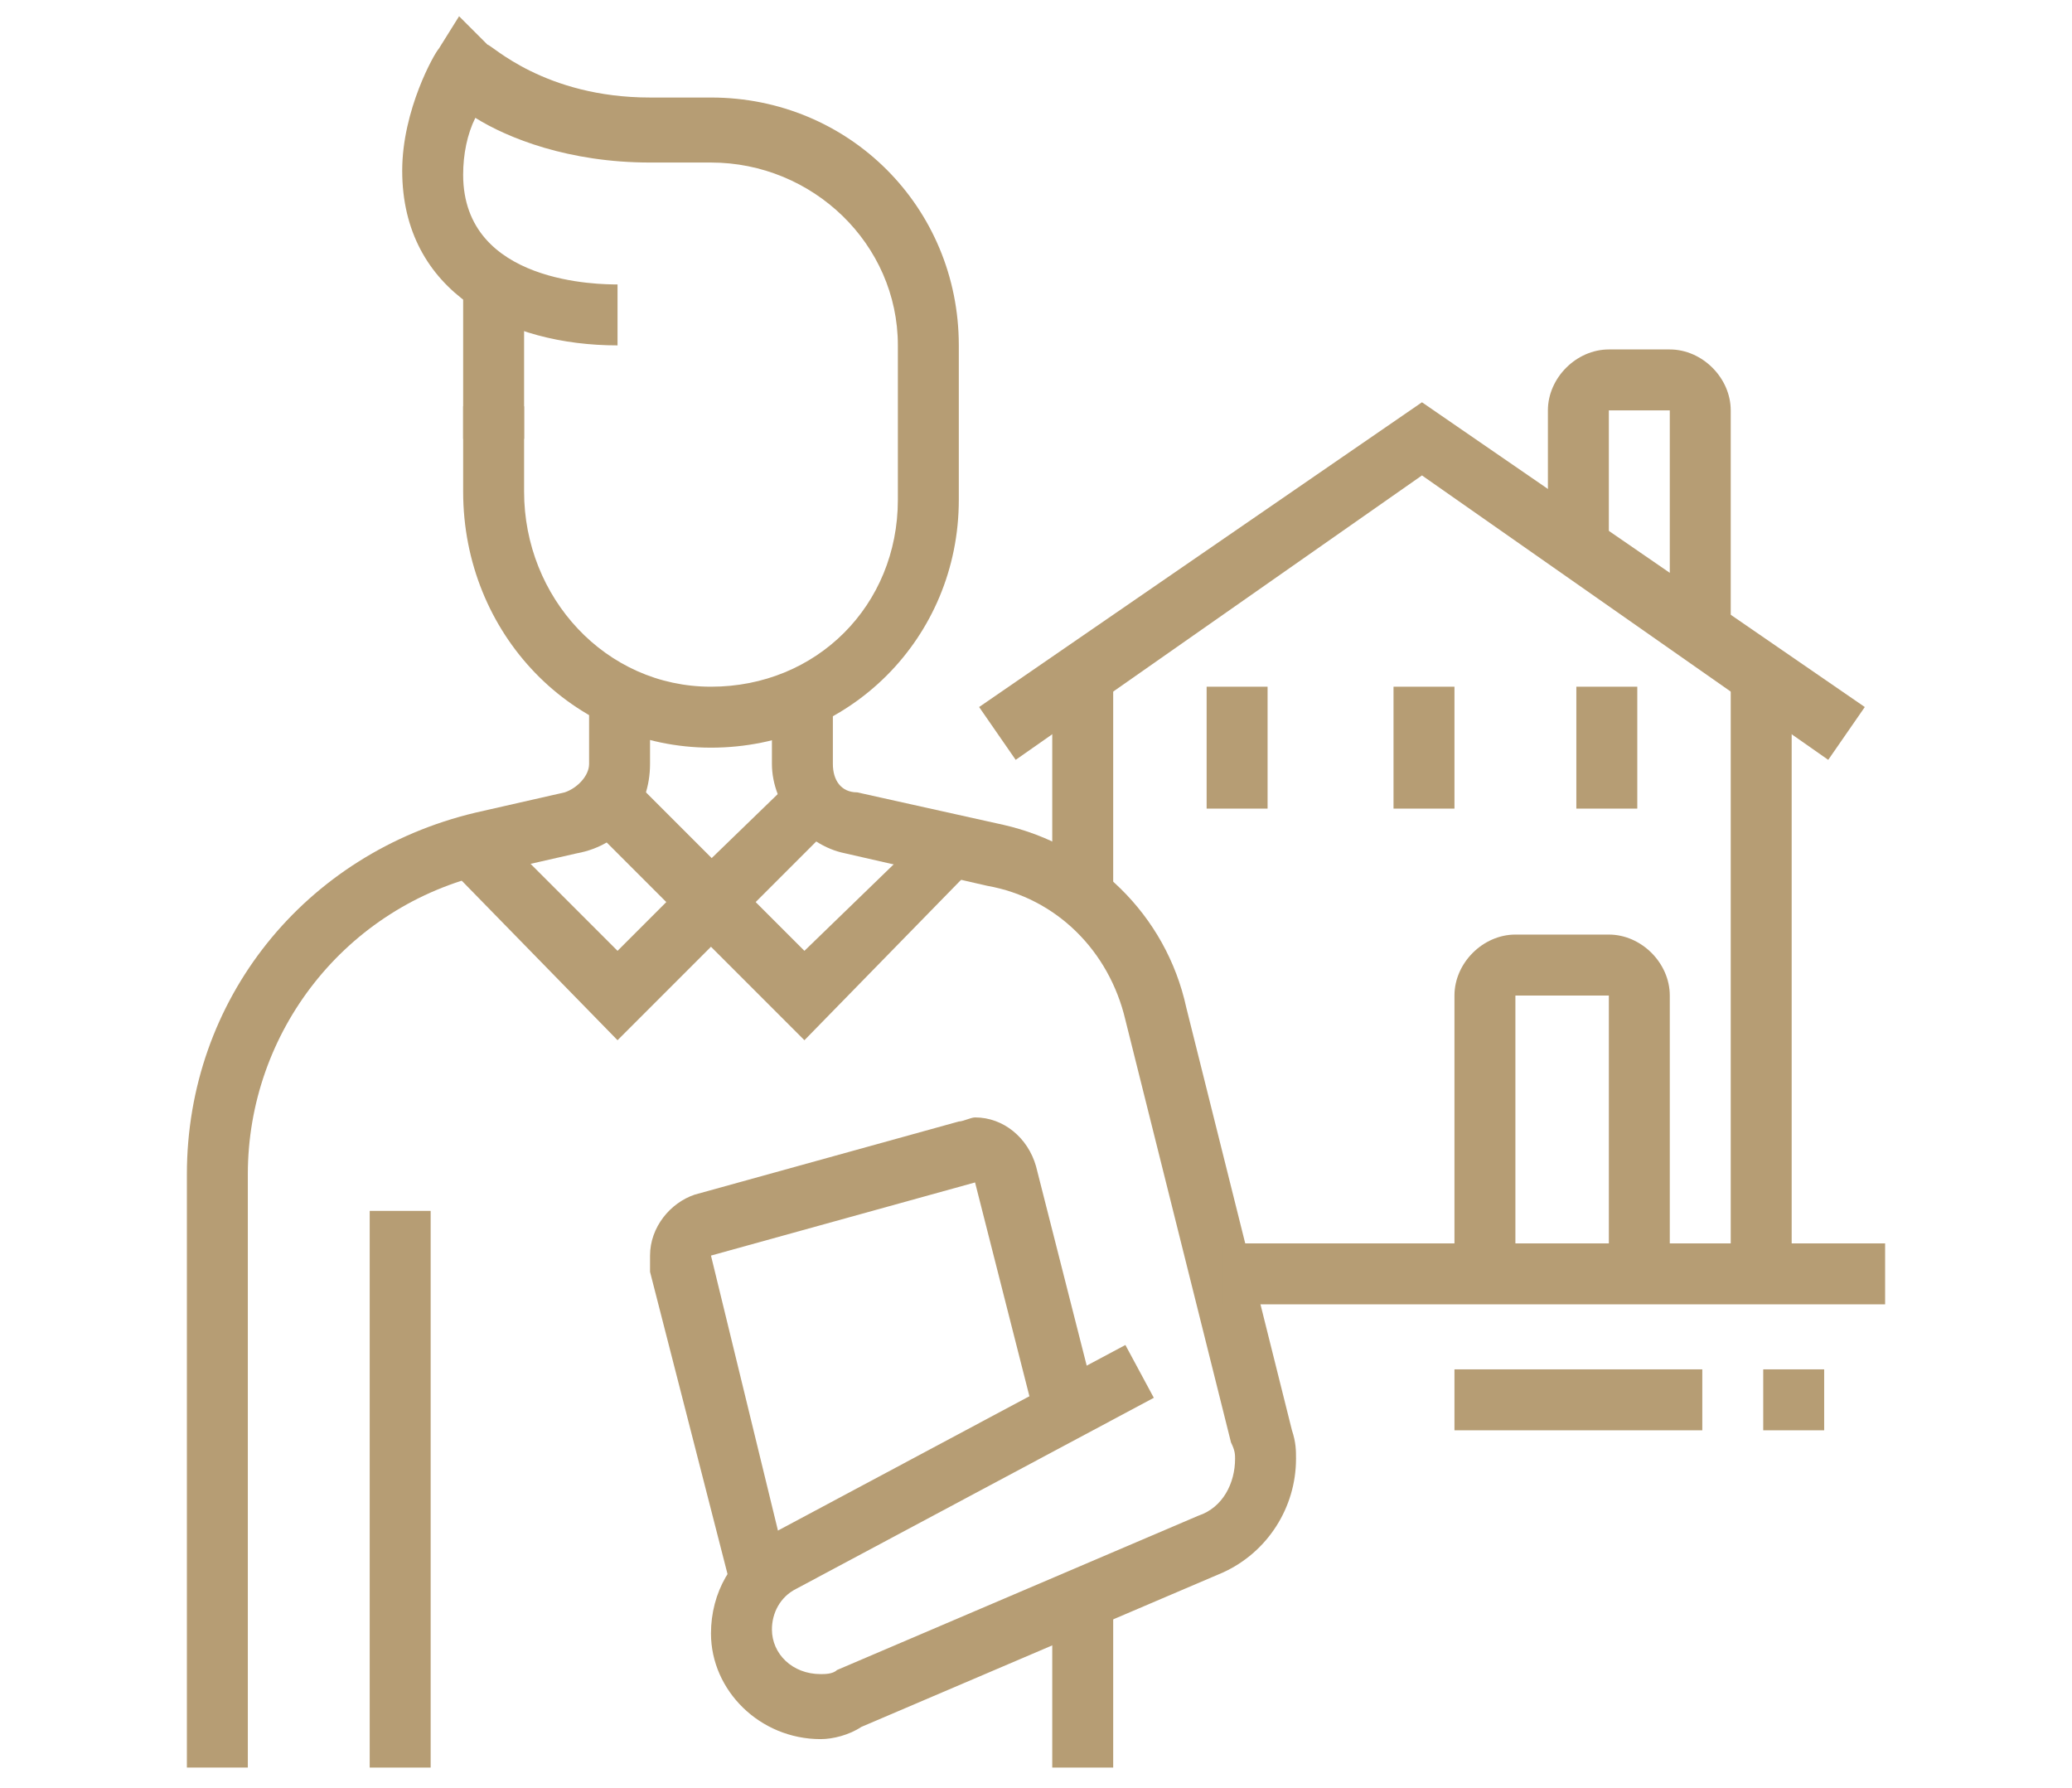
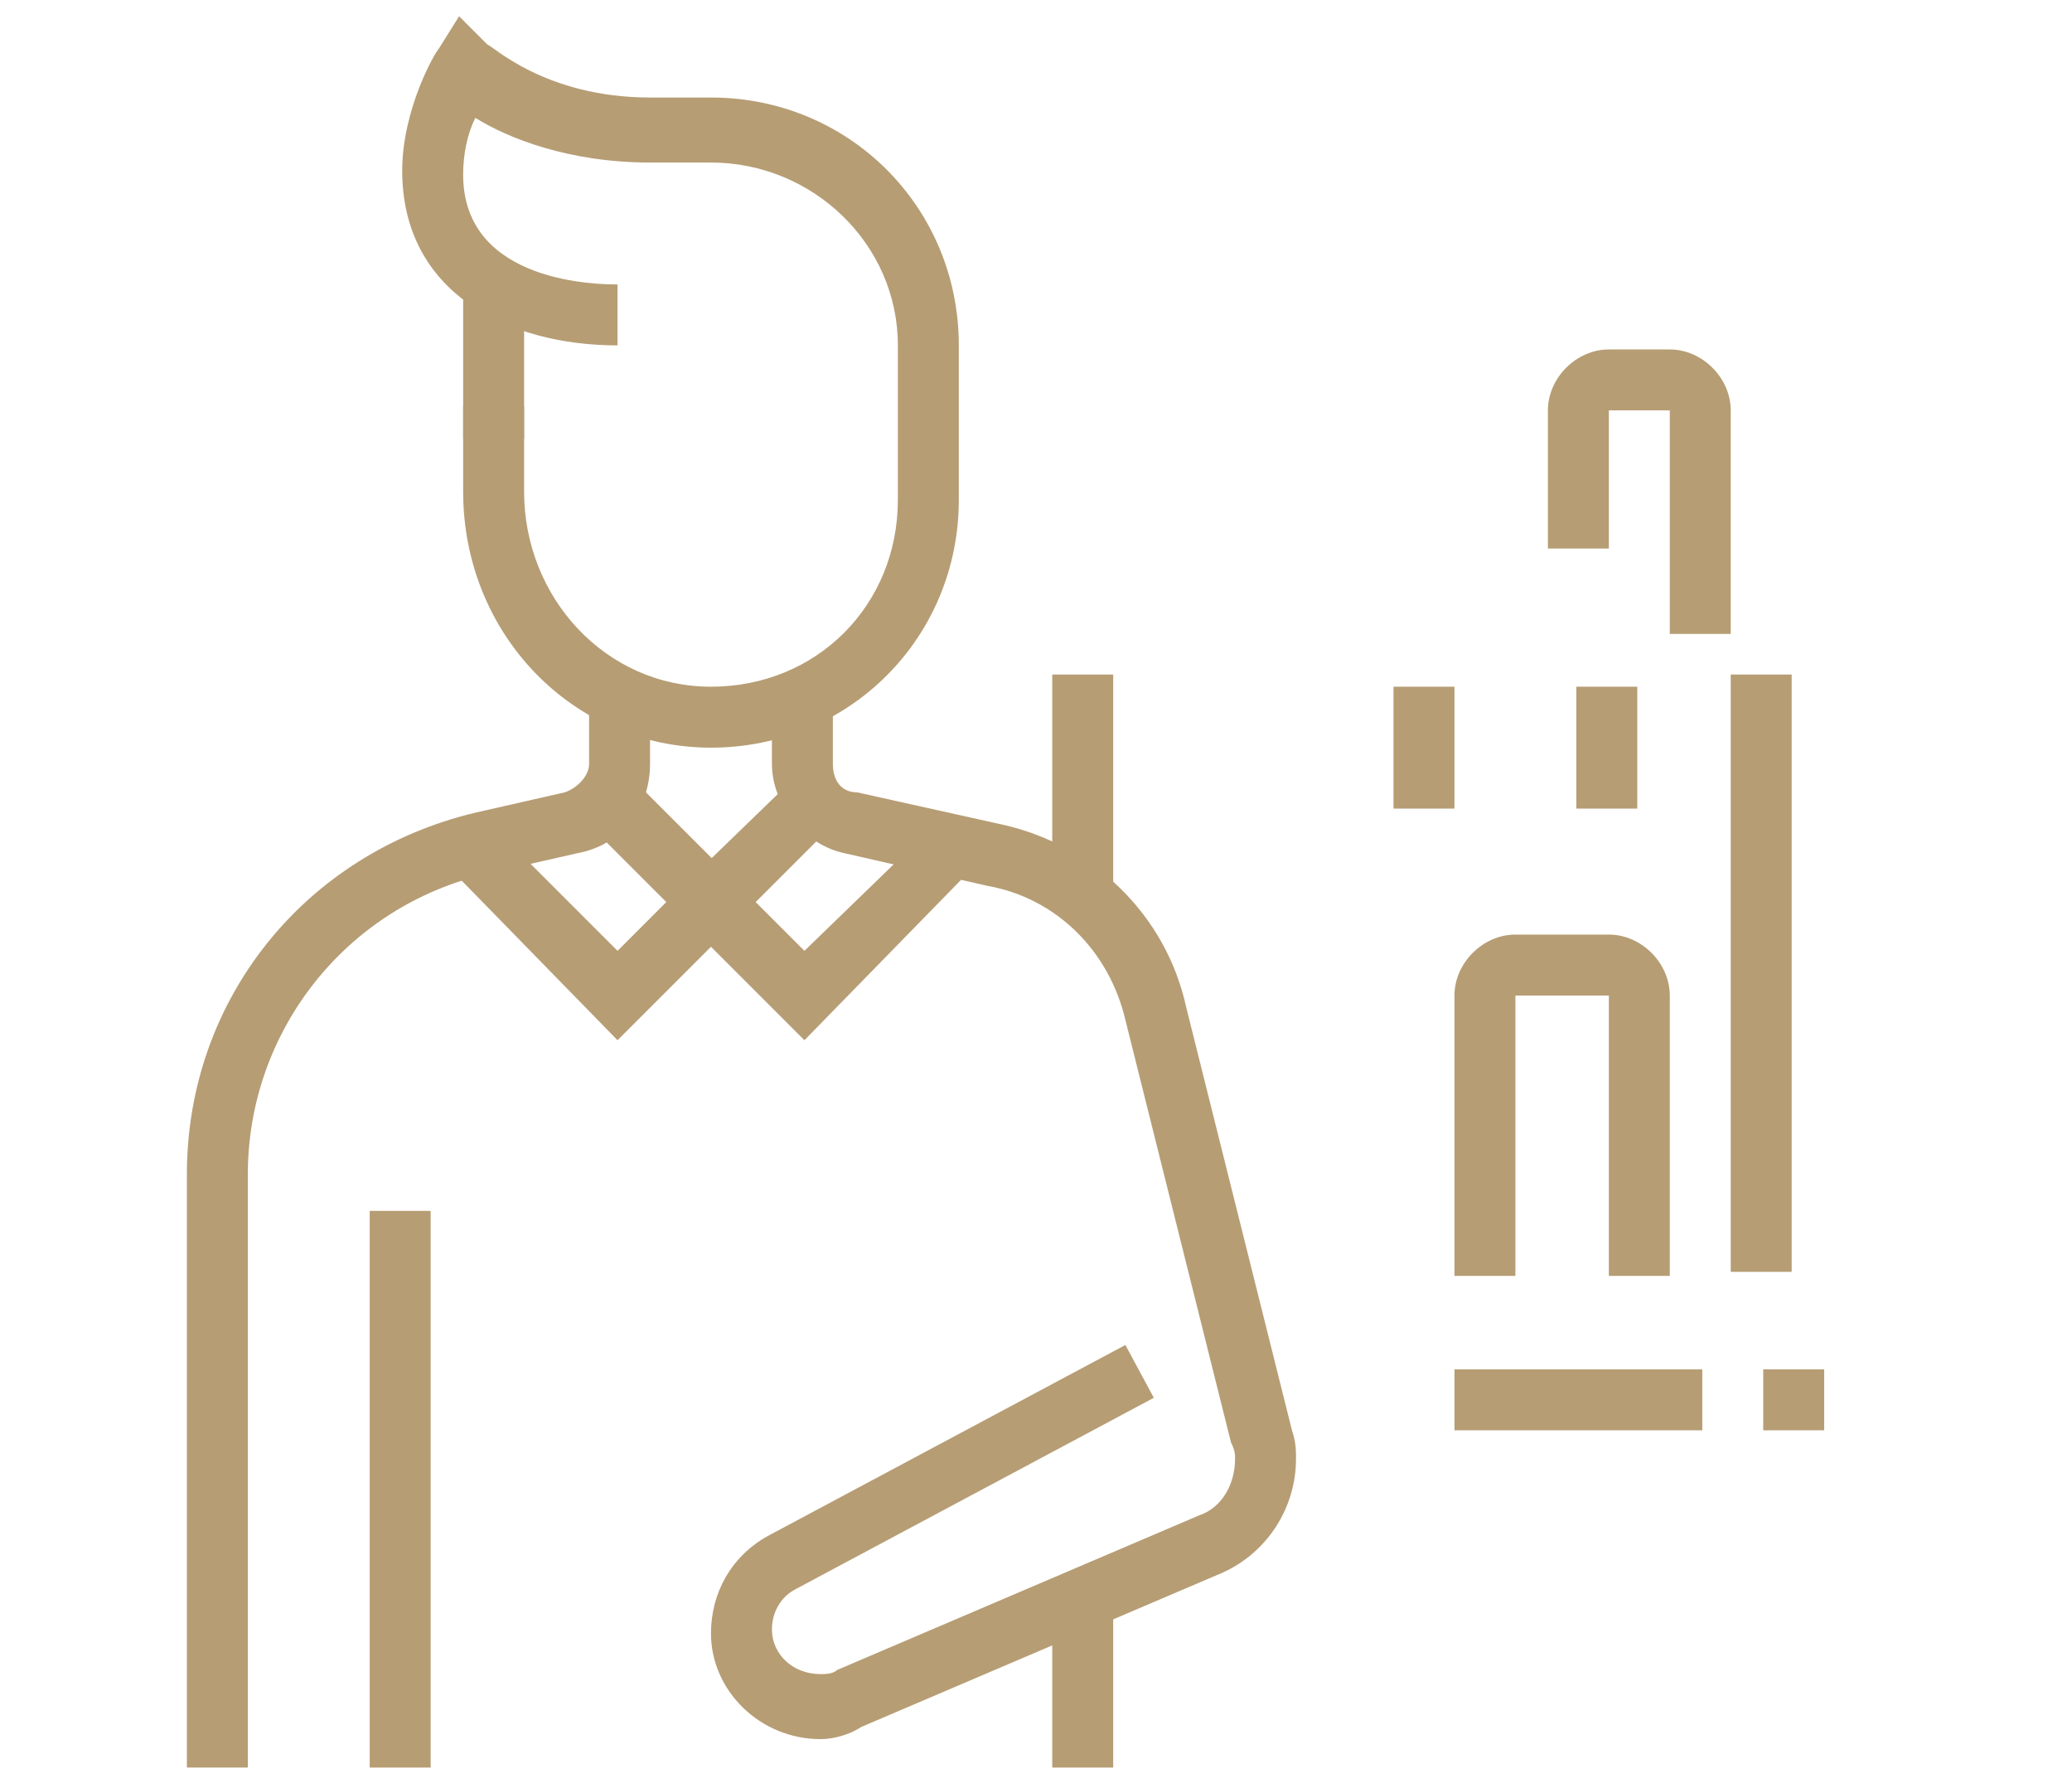
<svg xmlns="http://www.w3.org/2000/svg" version="1.1" id="Layer_1" x="0px" y="0px" width="51px" height="44px" viewBox="0 0 51 44" style="enable-background:new 0 0 51 44;" xml:space="preserve">
  <style type="text/css">
	.st0{fill:#B69D74;}
	.st1{display:none;}
	.st2{display:inline;fill:#B69D74;}
</style>
  <g>
    <rect x="11.4" y="7" class="st0" width="1.5" height="3.8" />
    <path class="st0" d="M17.5,18.4c-3.4,0-6.1-2.8-6.1-6.3v-2.1h1.5v2.1c0,2.6,2,4.8,4.6,4.8s4.6-2,4.6-4.6V8.5C22.1,6,20,4,17.5,4H16   c-2,0-3.5-0.6-4.3-1.1c-0.2,0.4-0.3,0.9-0.3,1.4c0,2.7,3.4,2.7,3.8,2.7v1.5c-2.7,0-5.3-1.3-5.3-4.3c0-1.5,0.8-2.9,0.9-3l0.5-0.8   L12,1.1c0.1,0,1.4,1.3,4,1.3h1.5c3.4,0,6.1,2.7,6.1,6.1v3.8C23.6,15.7,20.9,18.4,17.5,18.4z" />
    <path class="st0" d="M6.1,43.5H4.6V28.9c0-4.3,2.9-7.9,7.1-8.9l2.2-0.5c0.3-0.1,0.6-0.4,0.6-0.7v-1.6H16v1.6c0,1.1-0.7,2-1.8,2.2   L12,21.5c-3.5,0.8-5.9,3.9-5.9,7.4V43.5z" />
    <rect x="9.1" y="29.8" class="st0" width="1.5" height="13.7" />
    <rect x="25.9" y="39.4" class="st0" width="1.5" height="4.1" />
    <polygon class="st0" points="15.2,25.6 11,21.3 12.1,20.3 15.2,23.4 16.4,22.2 14.4,20.2 15.5,19.1 18.6,22.2  " />
    <polygon class="st0" points="19.8,25.6 16.4,22.2 19.6,19.1 20.6,20.2 18.6,22.2 19.8,23.4 23,20.3 24,21.3  " />
-     <path class="st0" d="M18,39.1L16,31.3c0-0.1,0-0.2,0-0.4c0-0.7,0.5-1.3,1.1-1.5l6.5-1.8c0.1,0,0.3-0.1,0.4-0.1   c0.7,0,1.3,0.5,1.5,1.2l1.5,5.9L25.5,35L24,29.1l-6.5,1.8l1.9,7.8L18,39.1z" />
    <path class="st0" d="M20.2,42.8c-1.5,0-2.7-1.2-2.7-2.6c0-1,0.5-1.9,1.4-2.4l8.8-4.7l0.7,1.3l-8.8,4.7c-0.4,0.2-0.6,0.6-0.6,1   c0,0.6,0.5,1.1,1.2,1.1c0.1,0,0.3,0,0.4-0.1l8.9-3.8c0.6-0.2,0.9-0.8,0.9-1.4c0-0.1,0-0.2-0.1-0.4l-2.6-10.4   c-0.4-1.7-1.7-3-3.4-3.3L20.8,21c-1-0.2-1.8-1.2-1.8-2.2v-1.6h1.5v1.6c0,0.4,0.2,0.7,0.6,0.7l3.6,0.8c2.2,0.5,4,2.2,4.5,4.5   l2.6,10.4c0.1,0.3,0.1,0.5,0.1,0.7c0,1.2-0.7,2.3-1.8,2.8l-8.9,3.8C20.9,42.7,20.5,42.8,20.2,42.8z" />
    <rect x="34.3" y="16.9" class="st0" width="1.5" height="3" />
-     <rect x="29.7" y="16.9" class="st0" width="1.5" height="3" />
    <rect x="38.8" y="16.9" class="st0" width="1.5" height="3" />
-     <polygon class="st0" points="25,18.7 24.1,17.4 35,9.9 45.9,17.4 45,18.7 35,11.7  " />
    <rect x="25.9" y="16.6" class="st0" width="1.5" height="5.4" />
-     <rect x="30.1" y="30.6" class="st0" width="16.3" height="1.5" />
    <rect x="42.6" y="16.6" class="st0" width="1.5" height="14.7" />
    <path class="st0" d="M42.6,15.6h-1.5v-5.5h-1.5v3.4h-1.5v-3.4c0-0.8,0.7-1.5,1.5-1.5h1.5c0.8,0,1.5,0.7,1.5,1.5V15.6z" />
    <path class="st0" d="M41.1,31.4h-1.5v-6.9h-2.3v6.9h-1.5v-6.9c0-0.8,0.7-1.5,1.5-1.5h2.3c0.8,0,1.5,0.7,1.5,1.5V31.4z" />
    <rect x="35.8" y="33.7" class="st0" width="6.1" height="1.5" />
    <rect x="43.4" y="33.7" class="st0" width="1.5" height="1.5" />
  </g>
  <g class="st1">
    <path class="st2" d="M20.7,18.6H8.7v-1.5h11.9l12.7-9l0.9,1.2l-12.7,9C21.3,18.5,21,18.6,20.7,18.6z" />
    <path class="st2" d="M46.2,18.3L33.6,9.4H16.5L4.9,18.1L4,16.9l11.6-8.6c0.3-0.2,0.6-0.3,0.9-0.3h17.1c0.3,0,0.6,0.1,0.9,0.3   L47,17.1L46.2,18.3z" />
    <polygon class="st2" points="45.3,42.2 5.7,42.2 5.7,15.9 7.2,15.9 7.2,40.7 43.8,40.7 43.8,16.2 45.3,16.2  " />
    <rect x="20.2" y="20.1" class="st2" width="1.5" height="21.3" />
    <rect x="8.7" y="33.8" class="st2" width="1.5" height="1.5" />
    <rect x="8.7" y="26.2" class="st2" width="1.5" height="6.1" />
    <rect x="23.2" y="37.6" class="st2" width="1.5" height="1.5" />
    <polygon class="st2" points="42.2,41.4 40.7,41.4 40.7,21.6 24.7,21.6 24.7,36.1 23.2,36.1 23.2,20.1 42.2,20.1  " />
    <polygon class="st2" points="39.2,41.4 37.7,41.4 37.7,35.3 34.6,35.3 34.6,33.8 39.2,33.8  " />
    <polygon class="st2" points="35.4,41.4 33.9,41.4 33.9,33.8 27.8,33.8 27.8,41.4 26.2,41.4 26.2,32.3 35.4,32.3  " />
    <polygon class="st2" points="29.3,33 27.8,33 27.8,24.7 38.4,24.7 38.4,32.3 36.9,32.3 36.9,26.2 29.3,26.2  " />
    <rect x="41.5" y="1.8" class="st2" width="1.5" height="3" />
    <rect x="41.5" y="7.9" class="st2" width="1.5" height="3" />
    <rect x="43.8" y="5.6" class="st2" width="2.3" height="1.5" />
    <rect x="38.4" y="5.6" class="st2" width="2.3" height="1.5" />
  </g>
  <g class="st1">
    <path class="st2" d="M44.5,12.9c-0.1,0-0.2,0-0.3,0L20.6,7.1c-0.7-0.2-1.2-0.8-1.2-1.5V3.7c0-0.4,0.2-0.8,0.4-1.1   c0.3-0.3,0.7-0.4,1.1-0.4c0,0,0,0,0,0c0.1,0,0.2,0,0.3,0L44.9,8c0.7,0.2,1.2,0.8,1.2,1.5v1.9c0,0.4-0.2,0.8-0.4,1.1   C45.3,12.7,44.9,12.9,44.5,12.9z M20.9,3.7l0,1.9l23.6,5.7l0-1.9L20.9,3.7z" />
    <rect x="20.9" y="6.6" class="st2" width="1.5" height="7.4" />
    <rect x="20.9" y="20.9" class="st2" width="1.5" height="20.1" />
    <rect x="43" y="11.9" class="st2" width="1.5" height="14.6" />
    <rect x="19.4" y="40.3" class="st2" width="25.9" height="1.5" />
    <path class="st2" d="M32.4,41h-1.5v-9.1h-4.6V41h-1.5v-9.1c0-0.8,0.7-1.5,1.5-1.5h4.6c0.8,0,1.5,0.7,1.5,1.5V41z" />
    <path class="st2" d="M39.2,20.5H26.3c-0.8,0-1.5-0.7-1.5-1.5v-3c0-0.8,0.7-1.5,1.5-1.5h12.9c0.8,0,1.5,0.7,1.5,1.5v3   C40.7,19.8,40,20.5,39.2,20.5z M26.3,15.9v3h12.9l0-3H26.3z" />
    <path class="st2" d="M35.4,28.9h-9.1c-0.8,0-1.5-0.7-1.5-1.5v-3c0-0.8,0.7-1.5,1.5-1.5h12.9c0.8,0,1.5,0.7,1.5,1.5v1.8h-1.5v-1.8   H26.3v3h9.1V28.9z" />
    <path class="st2" d="M41.5,38.7c-2.5,0-4.6-2-4.6-4.6v-4.6c0-2.5,2-4.6,4.6-4.6c2.5,0,4.6,2,4.6,4.6v4.6   C46.1,36.7,44,38.7,41.5,38.7z M41.5,26.6c-1.7,0-3,1.4-3,3v4.6c0,1.7,1.4,3,3,3c1.7,0,3-1.4,3-3v-4.6   C44.5,27.9,43.2,26.6,41.5,26.6z" />
    <rect x="40.7" y="38" class="st2" width="1.5" height="3" />
    <path class="st2" d="M14.1,17.4c-1.7,0-3-1.4-3-3c0-1.7,1.4-3,3-3s3,1.4,3,3C17.1,16.1,15.8,17.4,14.1,17.4z M14.1,12.9   c-0.8,0-1.5,0.7-1.5,1.5c0,0.8,0.7,1.5,1.5,1.5c0.8,0,1.5-0.7,1.5-1.5C15.6,13.5,14.9,12.9,14.1,12.9z" />
    <path class="st2" d="M15.2,41.8H13l-2.7-2.7V37l1.3-1.6l-1.3-1.6v-1.8h1.5v1.3l1.7,2.2l-1.7,2.2v0.9l1.8,1.8h0.9l1.8-1.8V24.7   l0.5-0.2c2.9-1.2,4.8-3.9,4.8-7.1c0-4.2-3.4-7.6-7.6-7.6s-7.6,3.4-7.6,7.6c0,3.2,1.9,5.9,4.8,7.1l0.5,0.2v3.7l2.5,1.7l-0.8,1.3   l-3.2-2.1v-3.5C7,24.2,4.9,21,4.9,17.4c0-5,4.1-9.1,9.1-9.1s9.1,4.1,9.1,9.1c0,3.6-2.1,6.8-5.3,8.3v13.3L15.2,41.8z" />
    <path class="st2" d="M10.4,22.3C8.9,21.2,8,19.4,8,17.4h1.5c0,1.5,0.6,2.8,1.8,3.6L10.4,22.3z" />
  </g>
</svg>